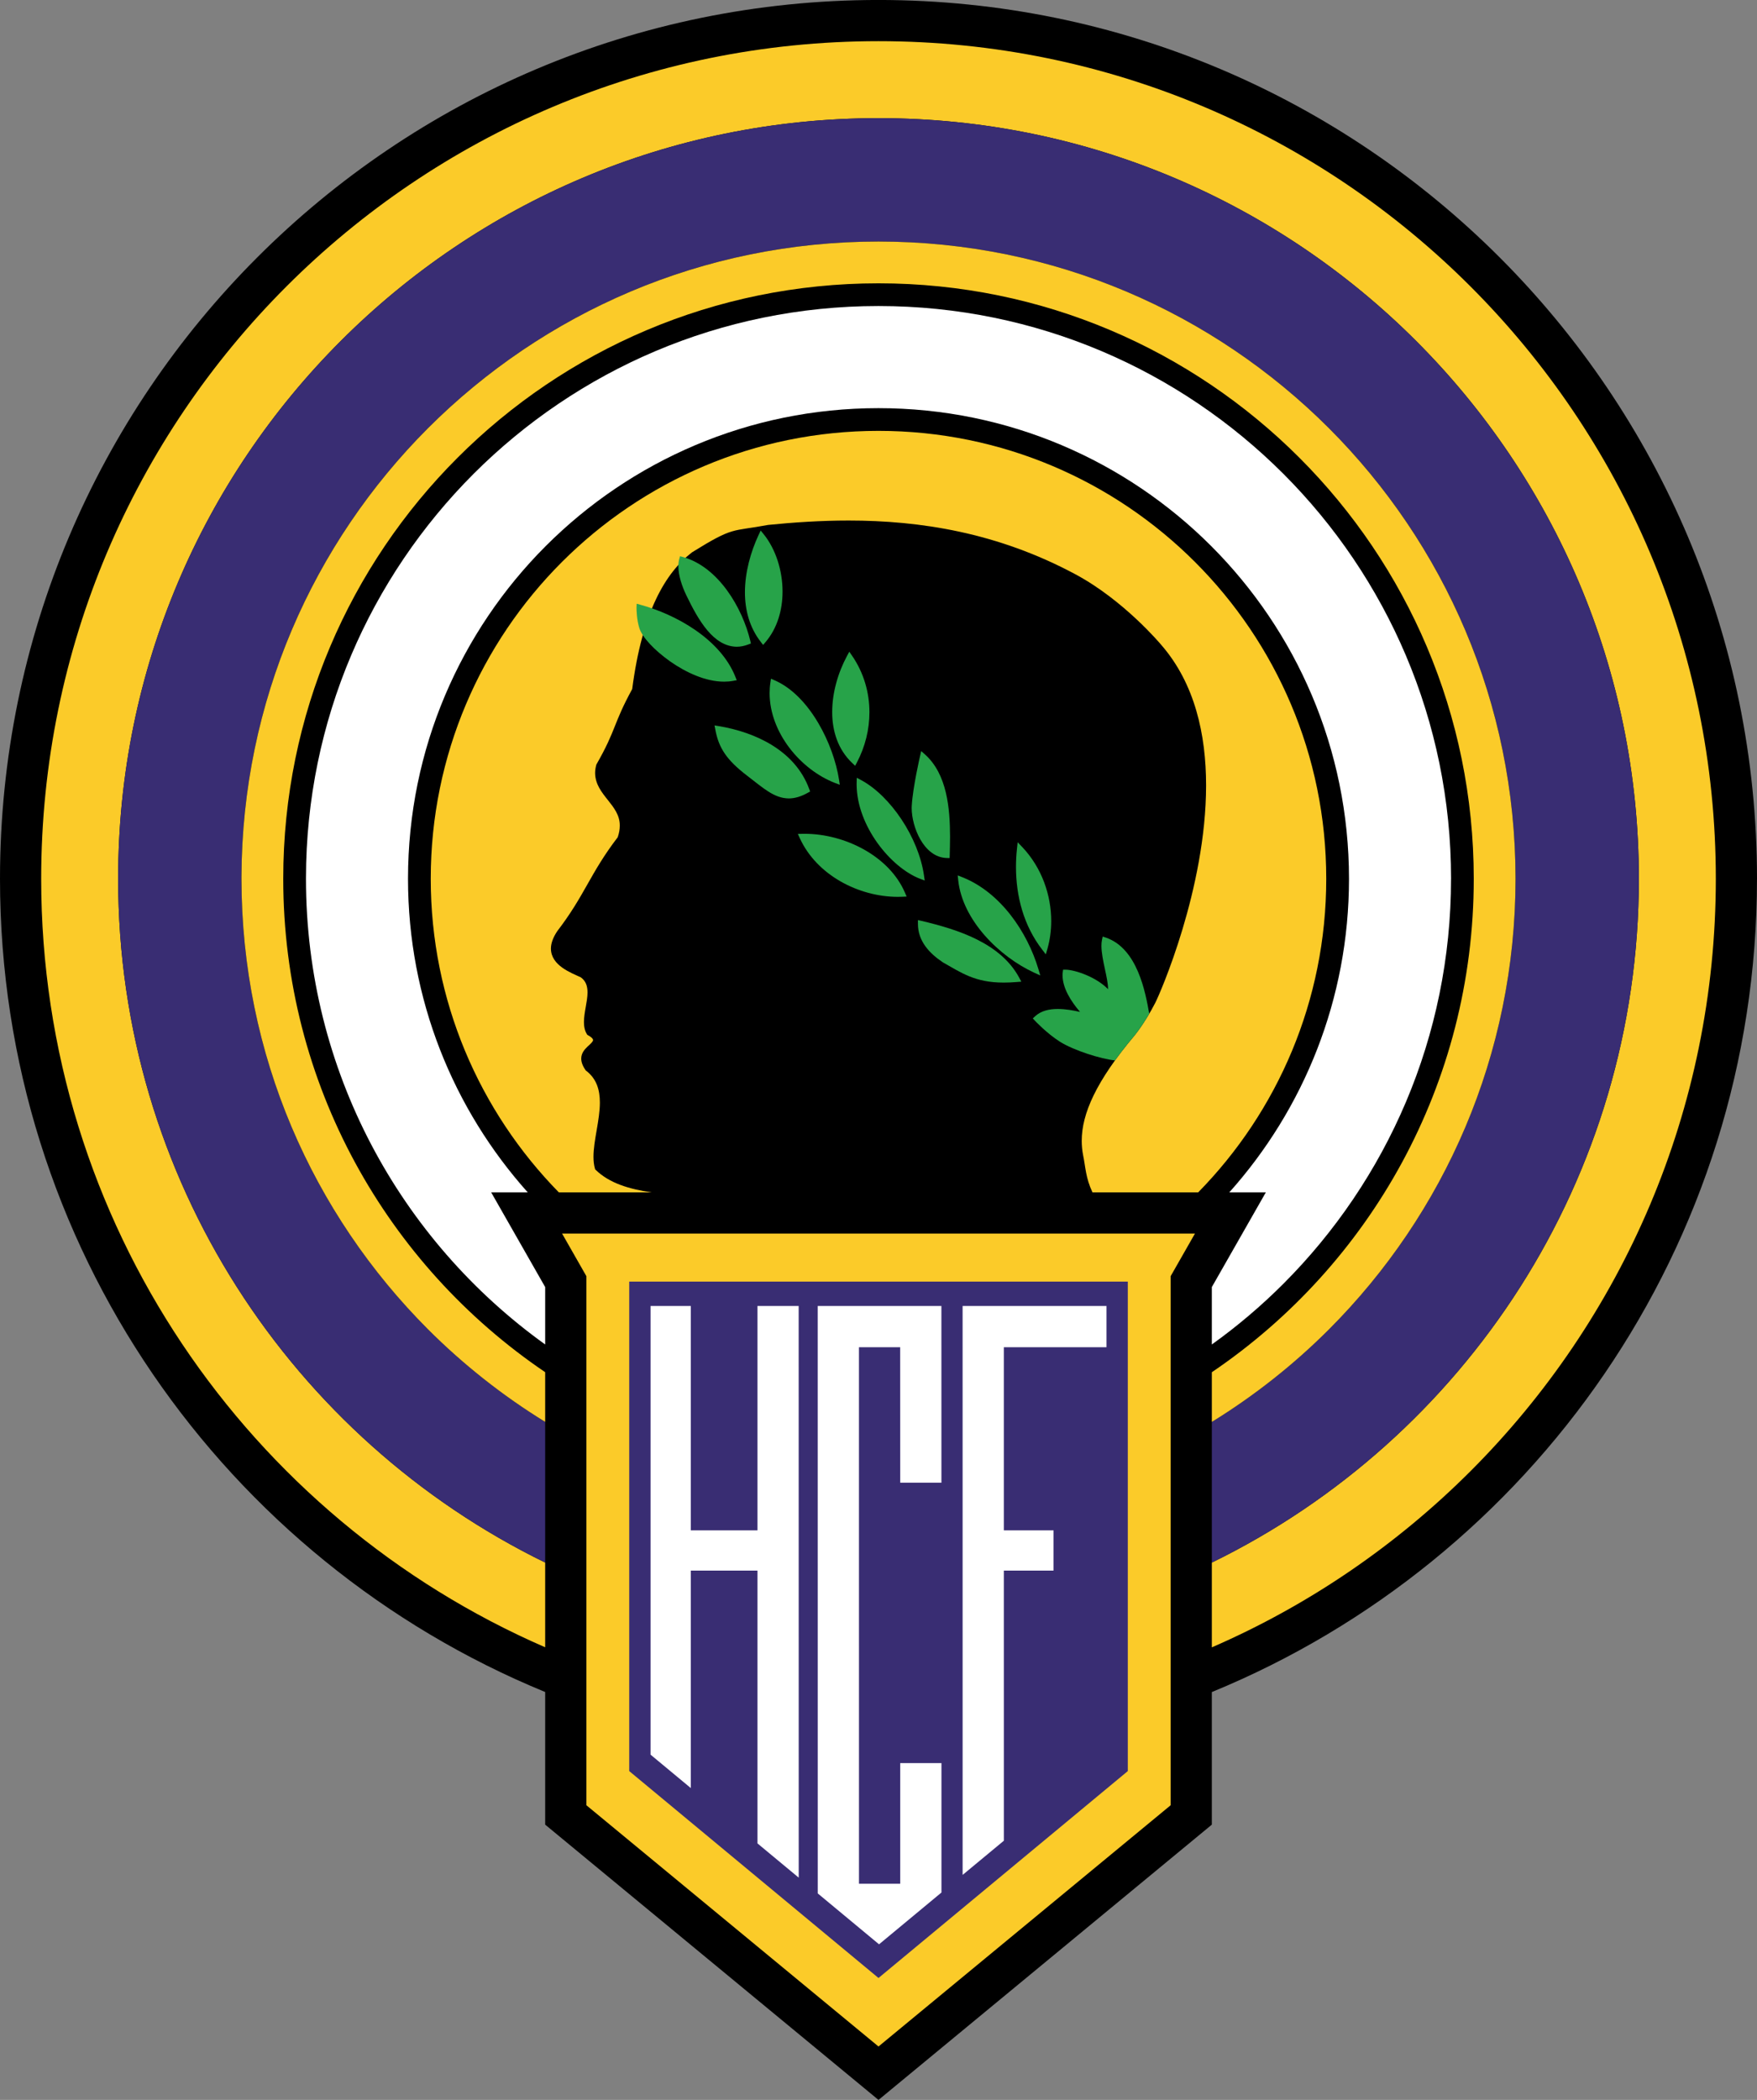
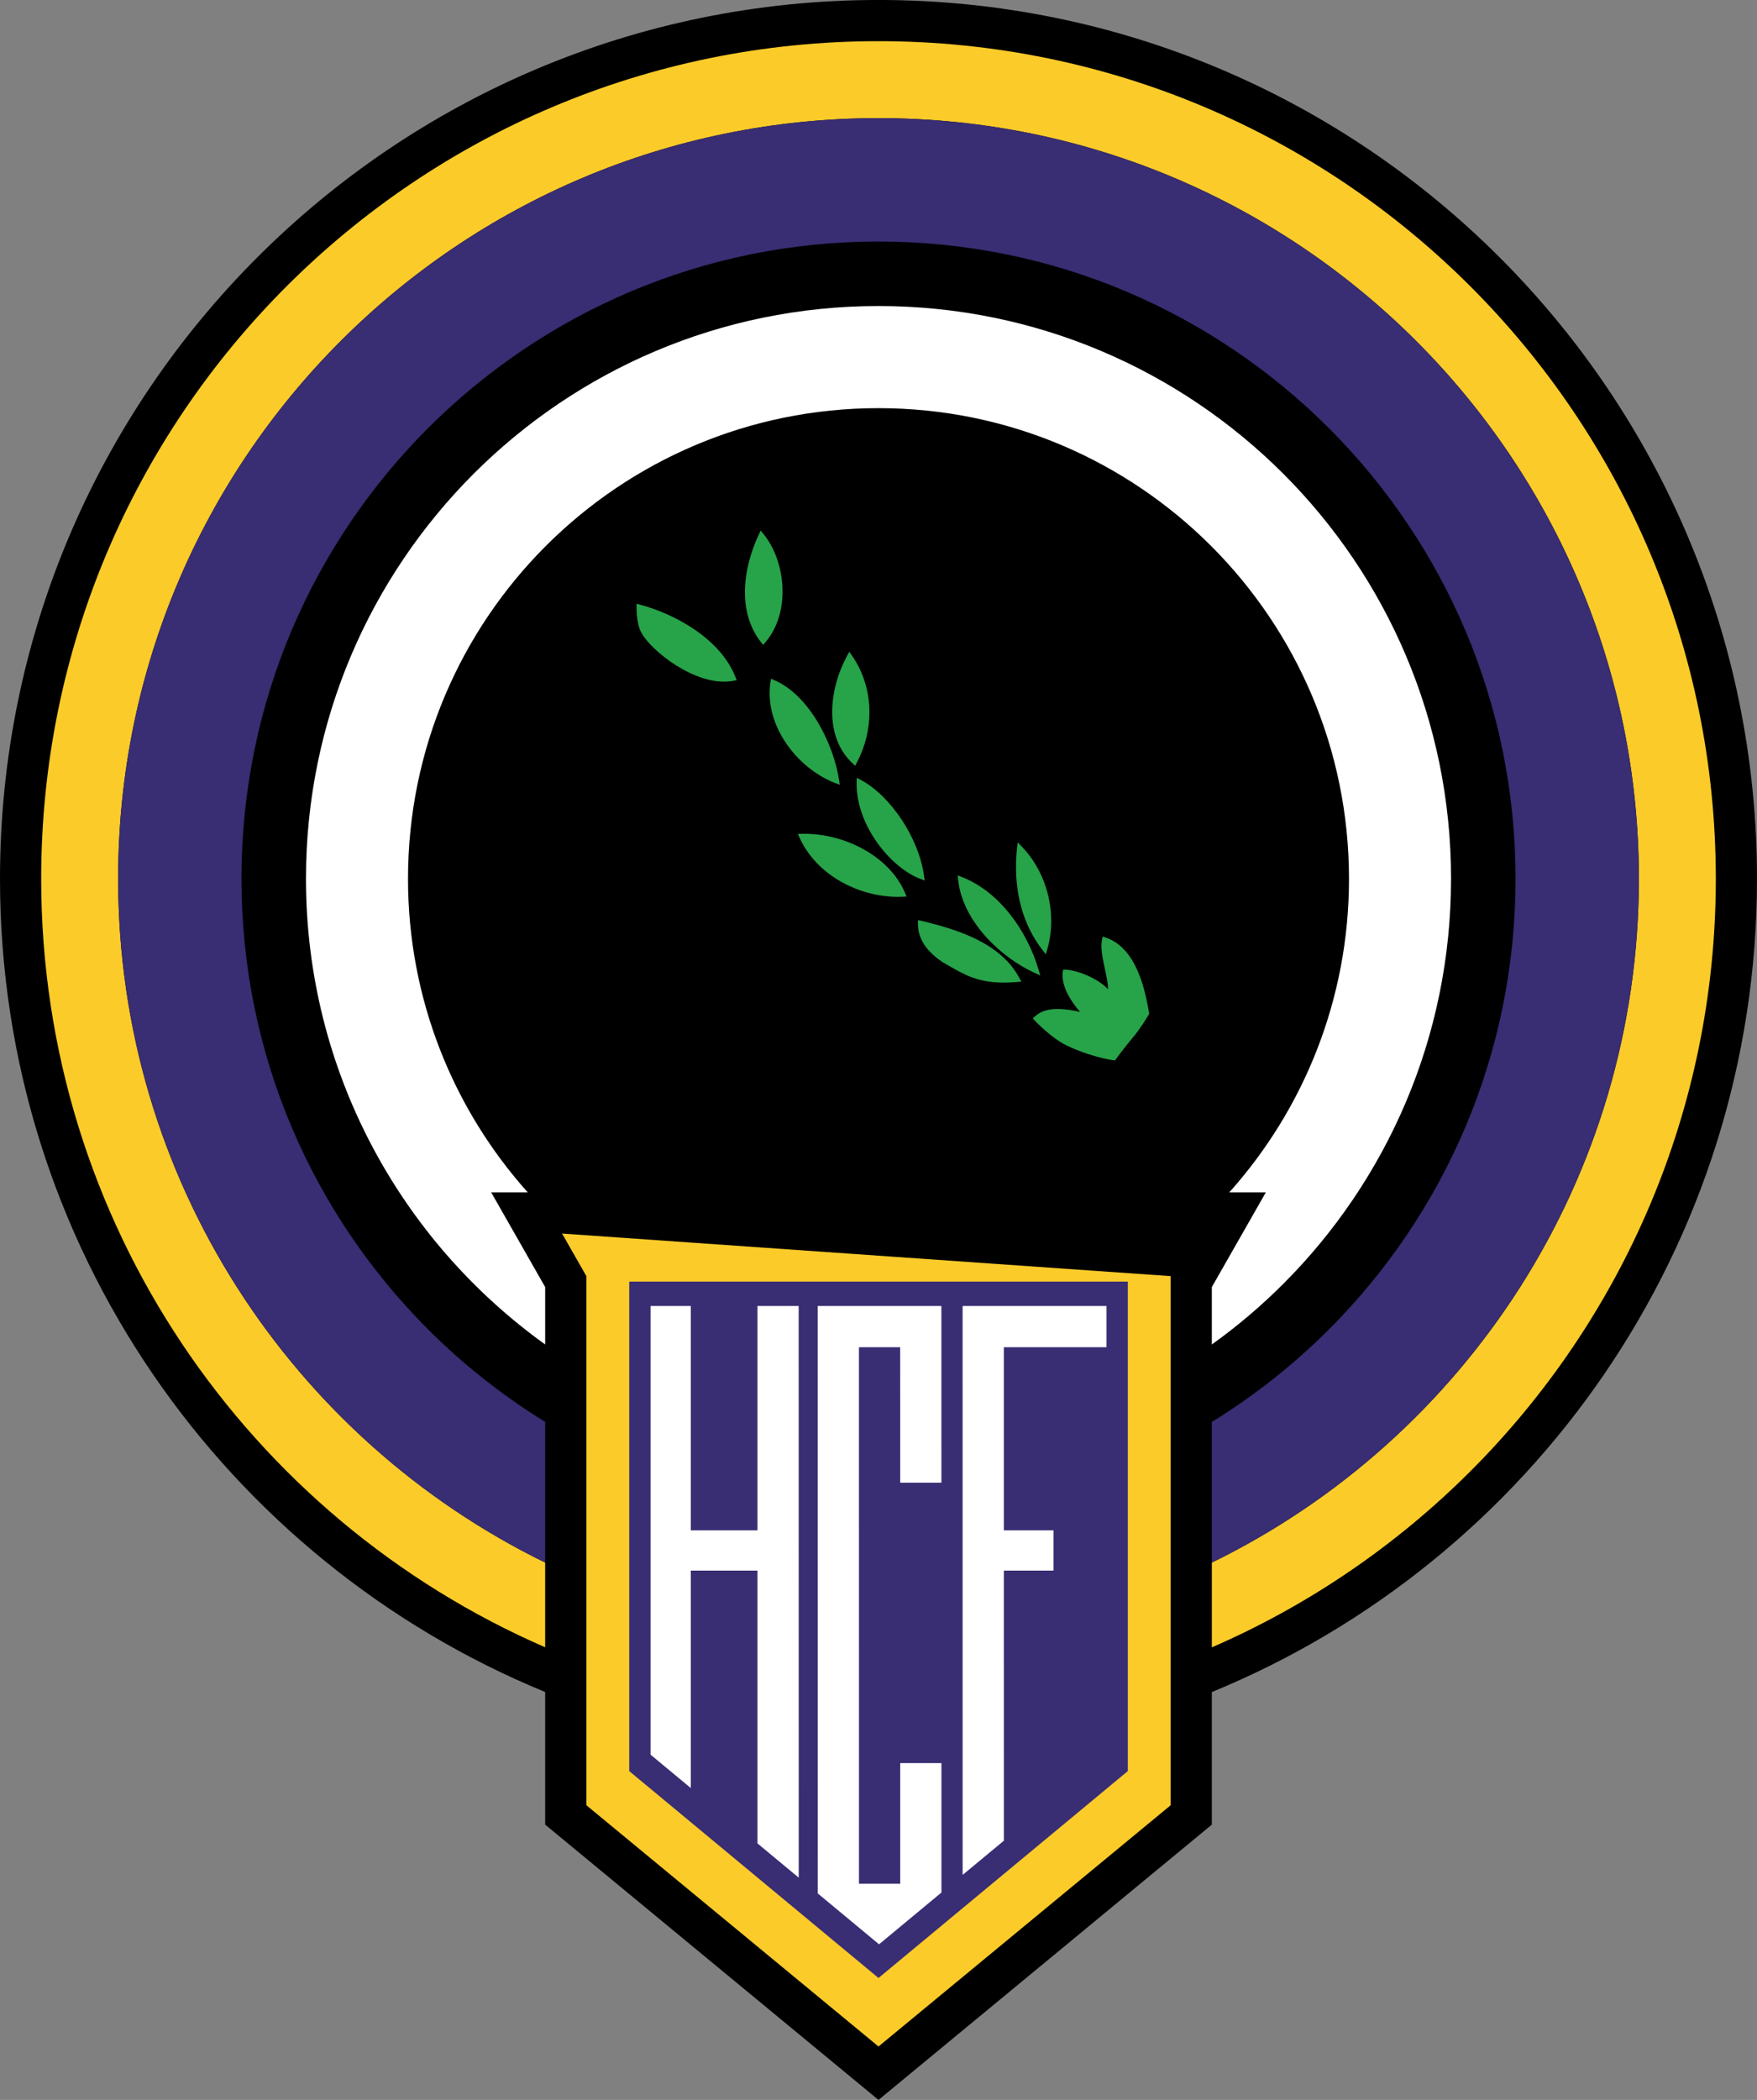
<svg xmlns="http://www.w3.org/2000/svg" width="278.46pt" height="332.69pt" viewBox="0 0 278.46 332.69" version="1.1">
  <rect x="0" y="0" width="278.46" height="332.69" fill="#808080" stroke="none" />
  <g id="surface1">
    <path style=" stroke:none;fill-rule:nonzero;fill:rgb(0%,0%,0%);fill-opacity:1;" d="M 139.223 -0.004 C 62.328 0 0.004 62.324 0 139.223 L 0 139.227 C 0.008 197.418 35.711 247.258 86.402 268.066 L 86.402 289.078 L 139.23 332.691 L 192.059 289.078 L 192.059 268.074 C 242.754 247.273 278.457 197.43 278.457 139.238 L 278.461 139.227 C 278.449 62.328 216.117 0 139.223 -0.004 " />
    <path style=" stroke:none;fill-rule:nonzero;fill:rgb(98.431%,79.607%,16.078%);fill-opacity:1;" d="M 139.223 6.523 C 102.566 6.523 69.414 21.371 45.391 45.387 C 21.371 69.41 6.527 102.566 6.527 139.219 L 6.527 139.227 C 6.531 193.734 39.406 240.562 86.402 260.98 L 86.402 247.559 C 46.332 227.98 18.727 186.832 18.723 139.227 L 18.723 139.215 C 18.727 72.656 72.664 18.723 139.223 18.719 C 205.781 18.723 259.727 72.664 259.738 139.227 L 259.738 139.23 C 259.734 186.84 232.133 227.984 192.059 247.562 L 192.059 260.992 C 207.461 254.301 221.352 244.777 233.066 233.066 C 257.086 209.043 271.93 175.891 271.934 139.238 L 271.934 139.227 C 271.93 65.938 212.508 6.52 139.223 6.523 " />
    <path style=" stroke:none;fill-rule:nonzero;fill:rgb(22.353%,17.647%,45.097%);fill-opacity:1;" d="M 67.844 210.613 C 49.559 192.312 38.277 167.137 38.27 139.227 L 38.27 138.891 C 38.363 111.109 49.621 86.059 67.836 67.832 C 86.137 49.551 111.312 38.273 139.219 38.266 C 167.133 38.273 192.309 49.551 210.613 67.836 C 228.898 86.137 240.18 111.316 240.191 139.227 L 240.191 139.23 C 240.184 167.141 228.906 192.316 210.621 210.617 C 205.035 216.195 198.809 221.121 192.059 225.277 L 192.059 247.562 C 232.133 227.984 259.734 186.84 259.738 139.23 L 259.738 139.227 C 259.727 72.664 205.781 18.723 139.219 18.719 C 72.664 18.723 18.727 72.656 18.723 139.215 L 18.723 139.227 C 18.727 186.832 46.332 227.98 86.402 247.555 L 86.402 225.27 C 79.656 221.113 73.43 216.195 67.844 210.613 " />
-     <path style=" stroke:none;fill-rule:nonzero;fill:rgb(98.431%,79.607%,16.078%);fill-opacity:1;" d="M 240.191 139.23 L 240.191 139.227 C 240.18 111.316 228.898 86.137 210.613 67.836 C 192.309 49.551 167.133 38.273 139.223 38.266 C 111.312 38.273 86.137 49.551 67.836 67.832 C 49.625 86.062 38.363 111.109 38.27 138.891 L 38.27 139.227 C 38.277 167.137 49.559 192.312 67.844 210.617 C 73.43 216.195 79.656 221.117 86.402 225.27 L 86.402 217.395 C 61.355 200.434 44.895 171.754 44.891 139.227 C 44.891 139.227 44.891 139.223 44.891 139.223 C 44.891 87.117 87.121 44.887 139.227 44.887 C 191.328 44.887 233.566 87.121 233.57 139.227 L 233.57 139.234 C 233.57 171.762 217.109 200.445 192.059 217.402 L 192.059 225.277 C 198.809 221.121 205.035 216.199 210.621 210.617 C 228.906 192.316 240.184 167.141 240.191 139.23 " />
    <path style=" stroke:none;fill-rule:nonzero;fill:rgb(100%,100%,100%);fill-opacity:1;" d="M 139.227 48.484 C 114.164 48.488 91.492 58.641 75.066 75.062 C 58.668 91.465 48.523 114.09 48.492 139.105 L 48.492 139.227 C 48.492 169.629 63.449 196.535 86.402 213.004 L 86.402 203.91 L 77.844 188.906 L 83.637 188.906 C 71.844 175.719 64.668 158.312 64.664 139.227 L 64.664 139.219 C 64.668 98.043 98.043 64.664 139.223 64.664 C 180.406 64.664 213.785 98.047 213.797 139.227 C 213.797 158.312 206.621 175.719 194.828 188.906 L 200.617 188.906 L 192.059 203.91 L 192.059 213.008 C 196.098 210.113 199.891 206.898 203.395 203.391 C 219.816 186.965 229.969 164.293 229.969 139.234 L 229.973 139.227 C 229.969 89.113 189.34 48.484 139.227 48.484 " />
-     <path style=" stroke:none;fill-rule:nonzero;fill:rgb(98.431%,79.607%,16.078%);fill-opacity:1;" d="M 94.359 185.293 L 94.32 185.258 L 94.309 185.211 C 94.129 184.609 94.059 183.961 94.059 183.277 C 94.062 180.648 95.07 177.477 95.07 174.68 C 95.066 172.68 94.57 170.906 92.859 169.609 L 92.836 169.594 L 92.816 169.562 C 92.32 168.855 92.117 168.246 92.117 167.715 C 92.117 166.855 92.641 166.27 93.113 165.816 C 93.605 165.371 94.016 164.996 93.988 164.777 C 94 164.629 93.824 164.348 93.121 163.973 L 93.074 163.945 L 93.047 163.902 C 92.668 163.309 92.547 162.629 92.547 161.922 C 92.551 160.379 93.113 158.664 93.113 157.23 C 93.109 156.242 92.863 155.43 92.059 154.848 C 90.539 154.125 87.344 153 87.312 150.305 C 87.312 149.5 87.609 148.586 88.316 147.527 C 92.719 141.793 93.469 138.438 97.898 132.648 C 98.129 131.977 98.227 131.375 98.227 130.828 C 98.273 127.477 94.367 125.992 94.316 122.484 C 94.316 122.074 94.375 121.637 94.504 121.172 L 94.508 121.141 L 94.52 121.121 C 97.723 115.523 97.117 114.805 100.195 109.168 C 101.797 96.844 105.516 90.695 109.691 87.496 C 116.375 83.348 115.859 84.27 121.73 83.164 C 125.789 82.758 130.066 82.469 134.504 82.469 C 145.77 82.469 158.074 84.348 170.465 91 C 178.145 95.125 183.926 102.031 184.07 102.203 C 189.359 108.301 191.148 116.344 191.148 124.438 C 191.141 140.781 183.867 157.371 183.09 158.887 C 181.41 162.137 179.793 164.07 179.785 164.082 C 173.719 171.289 171.438 176.461 171.438 180.742 C 171.438 181.523 171.512 182.273 171.656 183.008 C 172.055 184.934 172.051 186.594 173.141 188.906 L 189.898 188.906 C 202.453 176.102 210.191 158.578 210.191 139.227 C 210.188 100.035 178.414 68.262 139.223 68.262 C 119.621 68.266 101.895 76.203 89.047 89.047 C 76.207 101.891 68.27 119.621 68.266 139.219 L 68.266 139.227 C 68.27 158.57 76.016 176.105 88.566 188.906 L 103.254 188.906 C 99.734 188.395 96.543 187.457 94.359 185.293 " />
-     <path style=" stroke:none;fill-rule:nonzero;fill:rgb(98.431%,79.607%,16.078%);fill-opacity:1;" d="M 92.93 202.18 L 92.93 286.004 L 139.23 324.227 L 185.535 286.004 L 185.535 202.18 L 189.383 195.434 L 89.082 195.434 " />
+     <path style=" stroke:none;fill-rule:nonzero;fill:rgb(98.431%,79.607%,16.078%);fill-opacity:1;" d="M 92.93 202.18 L 92.93 286.004 L 139.23 324.227 L 185.535 286.004 L 185.535 202.18 L 89.082 195.434 " />
    <path style=" stroke:none;fill-rule:nonzero;fill:rgb(22.353%,17.647%,45.097%);fill-opacity:1;" d="M 99.723 203.047 L 99.723 280.594 L 139.23 313.375 L 178.742 280.594 L 178.742 203.047 " />
    <path style=" stroke:none;fill-rule:nonzero;fill:rgb(100%,100%,100%);fill-opacity:1;" d="M 120.047 206.91 L 120.047 242.453 L 109.484 242.453 L 109.484 206.91 L 103.105 206.91 L 103.105 277.992 L 109.484 283.285 L 109.484 248.832 L 120.047 248.832 L 120.047 292.051 L 126.586 297.477 L 126.578 206.91 " />
    <path style=" stroke:none;fill-rule:nonzero;fill:rgb(100%,100%,100%);fill-opacity:1;" d="M 142.672 279.332 L 142.672 298.445 L 136.137 298.445 L 136.133 213.445 L 142.664 213.445 L 142.672 234.91 L 149.203 234.91 L 149.199 206.91 L 129.598 206.91 L 129.605 299.977 L 139.316 308.039 L 149.207 299.832 L 149.207 279.332 " />
    <path style=" stroke:none;fill-rule:nonzero;fill:rgb(100%,100%,100%);fill-opacity:1;" d="M 166.973 248.832 L 166.973 242.453 L 159.094 242.453 L 159.094 213.445 L 175.363 213.445 L 175.363 206.91 L 152.559 206.91 L 152.562 297.043 L 159.098 291.625 L 159.094 248.832 " />
    <path style=" stroke:none;fill-rule:nonzero;fill:rgb(15.294%,63.921%,28.627%);fill-opacity:1;" d="M 120.941 102.176 L 121.324 101.73 C 123.207 99.523 124.023 96.617 124.023 93.723 C 124.02 90.359 122.93 86.992 121.039 84.645 L 120.555 84.051 L 120.23 84.742 C 118.965 87.465 118.066 90.668 118.062 93.832 C 118.062 96.625 118.773 99.395 120.582 101.711 " />
-     <path style=" stroke:none;fill-rule:nonzero;fill:rgb(15.294%,63.921%,28.627%);fill-opacity:1;" d="M 116.746 102.465 C 117.352 102.465 117.977 102.344 118.621 102.094 L 119.012 101.945 L 118.914 101.539 C 117.664 96.328 113.895 89.836 108.238 88.246 L 107.777 88.121 L 107.652 88.578 C 107.551 88.941 107.512 89.324 107.512 89.719 C 107.516 91.195 108.082 92.863 108.758 94.285 C 110.715 98.332 113.059 102.398 116.746 102.465 " />
    <path style=" stroke:none;fill-rule:nonzero;fill:rgb(15.294%,63.921%,28.627%);fill-opacity:1;" d="M 122.188 107.531 L 122.098 108.145 C 122.012 108.711 121.973 109.273 121.973 109.836 C 121.992 116.102 126.906 121.941 132.328 124.043 L 133.098 124.336 L 132.973 123.523 C 132.117 117.969 128.359 110.211 122.758 107.777 " />
    <path style=" stroke:none;fill-rule:nonzero;fill:rgb(15.294%,63.921%,28.627%);fill-opacity:1;" d="M 135.531 121.328 L 135.824 120.766 C 137.113 118.309 137.793 115.578 137.793 112.844 C 137.793 109.734 136.91 106.613 135.047 103.895 L 134.602 103.25 L 134.23 103.941 C 132.812 106.586 131.891 109.742 131.891 112.801 C 131.887 115.812 132.801 118.75 135.07 120.891 " />
-     <path style=" stroke:none;fill-rule:nonzero;fill:rgb(15.294%,63.921%,28.627%);fill-opacity:1;" d="M 128.395 125.398 L 128.254 125.016 C 126 118.855 119.641 115.992 113.918 115.039 L 113.242 114.926 L 113.371 115.602 C 113.91 118.523 115.184 120.422 118.379 122.871 C 120.945 124.836 122.68 126.473 125.004 126.496 C 125.945 126.496 126.938 126.211 128.035 125.598 " />
-     <path style=" stroke:none;fill-rule:nonzero;fill:rgb(15.294%,63.921%,28.627%);fill-opacity:1;" d="M 150.023 135.934 L 150.504 135.945 L 150.52 135.465 C 150.539 134.57 150.57 133.574 150.57 132.52 C 150.559 128.102 150.109 122.668 146.598 119.527 L 145.996 118.992 L 145.816 119.777 C 145.812 119.793 144.672 124.719 144.504 127.617 C 144.492 127.738 144.488 127.871 144.488 128.004 C 144.492 129.527 144.965 131.426 145.867 133.004 C 146.766 134.574 148.16 135.875 150.023 135.934 " />
    <path style=" stroke:none;fill-rule:nonzero;fill:rgb(15.294%,63.921%,28.627%);fill-opacity:1;" d="M 135.789 123.227 L 135.766 123.992 C 135.762 124.094 135.762 124.191 135.762 124.285 C 135.797 130.875 141.18 137.438 145.797 139.219 L 146.555 139.504 L 146.441 138.703 C 145.574 132.664 141.113 126.078 136.469 123.586 " />
    <path style=" stroke:none;fill-rule:nonzero;fill:rgb(15.294%,63.921%,28.627%);fill-opacity:1;" d="M 127.531 132.098 C 127.41 132.098 127.293 132.102 127.176 132.102 L 126.449 132.117 L 126.75 132.777 C 129.445 138.68 136.125 142.082 142.285 142.09 C 142.523 142.09 142.762 142.086 142.996 142.074 L 143.688 142.043 L 143.414 141.406 C 140.922 135.633 133.918 132.109 127.531 132.098 " />
    <path style=" stroke:none;fill-rule:nonzero;fill:rgb(15.294%,63.921%,28.627%);fill-opacity:1;" d="M 165.746 151.199 L 166.012 150.289 C 166.398 148.914 166.602 147.441 166.602 145.93 C 166.602 141.859 165.145 137.504 162 134.184 L 161.285 133.438 L 161.176 134.465 C 161.07 135.422 161.02 136.387 161.02 137.355 C 161.02 141.969 162.227 146.641 165.172 150.449 " />
    <path style=" stroke:none;fill-rule:nonzero;fill:rgb(15.294%,63.921%,28.627%);fill-opacity:1;" d="M 163.91 154.105 L 164.871 154.543 L 164.57 153.531 C 162.828 147.699 158.602 141.395 152.52 138.98 L 151.785 138.691 L 151.867 139.477 C 152.539 145.781 158.371 151.559 163.91 154.105 " />
    <path style=" stroke:none;fill-rule:nonzero;fill:rgb(15.294%,63.921%,28.627%);fill-opacity:1;" d="M 146.066 145.902 L 145.48 145.766 L 145.48 146.371 C 145.48 149.098 147.273 151.027 149.453 152.48 C 152.379 154.125 154.527 155.672 159.062 155.672 L 159.098 155.672 C 159.73 155.672 160.406 155.641 161.137 155.582 L 161.867 155.523 L 161.52 154.879 C 158.555 149.406 151.84 147.27 146.066 145.902 " />
    <path style=" stroke:none;fill-rule:nonzero;fill:rgb(15.294%,63.921%,28.627%);fill-opacity:1;" d="M 116.188 107.871 L 116.762 107.766 L 116.547 107.223 C 114.145 101.211 107.078 97.324 101.484 95.809 L 100.902 95.652 L 100.879 96.258 C 100.879 96.262 100.879 96.281 100.879 96.32 C 100.883 96.629 100.895 98.137 101.332 99.535 C 101.816 101.004 103.703 103.008 106.203 104.785 C 108.703 106.535 111.809 107.992 114.746 107.996 C 115.234 107.996 115.715 107.957 116.188 107.871 " />
    <path style=" stroke:none;fill-rule:nonzero;fill:rgb(15.294%,63.921%,28.627%);fill-opacity:1;" d="M 175.27 148.547 L 174.762 148.379 L 174.648 148.902 C 174.586 149.211 174.562 149.527 174.562 149.855 C 174.574 152.051 175.625 154.949 175.609 156.719 C 173.762 154.801 170.441 153.664 168.902 153.625 L 168.484 153.625 L 168.43 154.039 C 168.406 154.211 168.398 154.375 168.398 154.539 C 168.418 156.523 169.672 158.574 171.172 160.32 C 170.105 160.078 168.859 159.852 167.652 159.852 C 166.328 159.852 165.004 160.117 164.035 161.023 L 163.684 161.348 L 164.008 161.695 C 164.027 161.711 165.848 163.684 168 165.051 C 170.199 166.426 174.477 167.773 176.68 168 L 176.711 168.004 C 177.605 166.762 178.625 165.461 179.785 164.082 C 179.793 164.07 180.848 162.809 182.137 160.609 C 181.539 157.215 180.281 150.27 175.27 148.547 " />
  </g>
</svg>